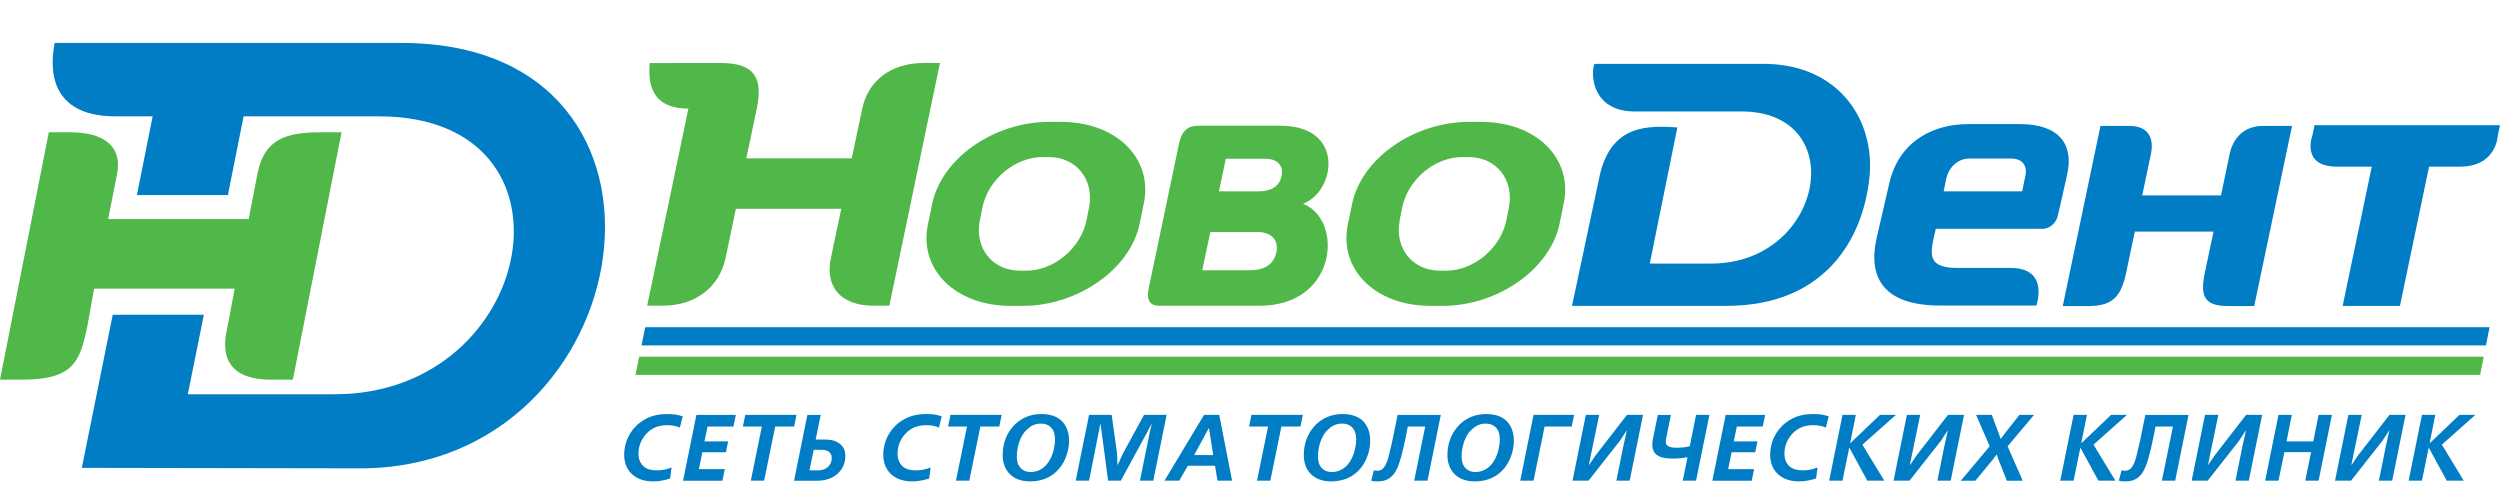
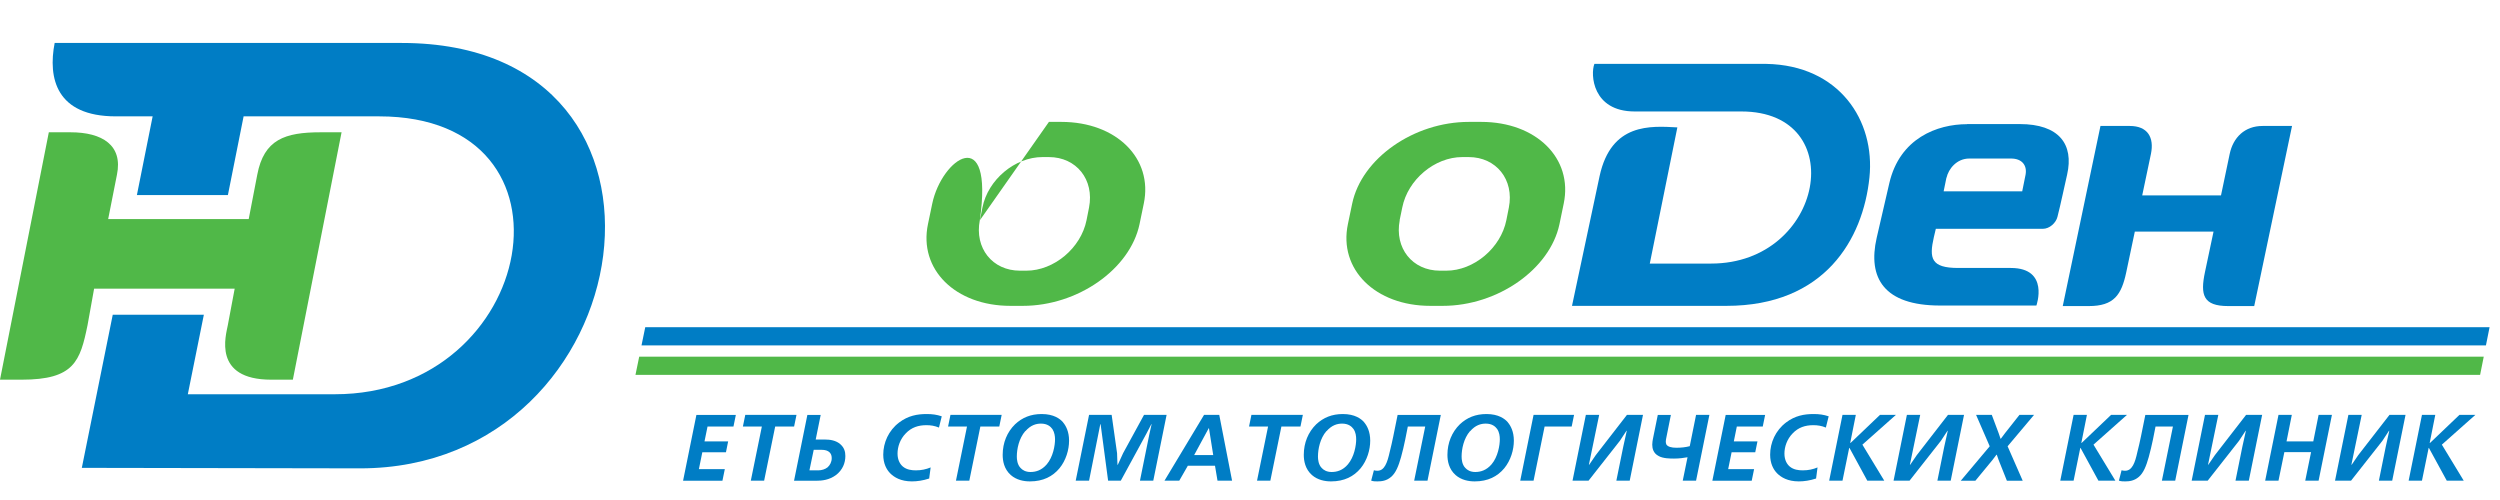
<svg xmlns="http://www.w3.org/2000/svg" width="70" height="14" viewBox="0 0 70 14" fill="none">
  <g clip-path="url(#clip0_12957_2435)">
-     <path d="M25.864 1.763C24.94 1.763 24.304 2.267 24.141 3.049L23.849 4.433H20.896L21.188 3.049C21.351 2.267 21.208 1.763 20.182 1.763C20.182 1.763 18.378 1.766 18.191 1.766C18.151 2.285 18.197 3.04 19.276 3.04L18.121 8.558H18.573C19.497 8.558 20.15 8.01 20.314 7.232L20.605 5.847H23.555L23.264 7.232C23.1 8.013 23.523 8.558 24.45 8.558H24.902L26.319 1.763H25.867H25.864Z" fill="#50B848" />
-     <path d="M64.807 3.506L64.746 3.798C64.746 3.798 64.416 4.666 65.437 4.666H66.41L65.594 8.567H67.198L68.014 4.666H68.882C69.903 4.666 69.938 3.798 69.938 3.798L69.999 3.506H64.807Z" fill="#007DC5" />
    <path d="M63.352 3.527C62.856 3.527 62.529 3.844 62.431 4.311L62.188 5.471H59.982L60.226 4.311C60.323 3.844 60.13 3.527 59.635 3.527H58.813L57.757 8.57H58.486C59.192 8.57 59.402 8.255 59.536 7.619L59.775 6.485H61.979L61.739 7.619C61.605 8.255 61.684 8.57 62.389 8.57H63.118L64.177 3.527H63.355H63.352Z" fill="#007DC5" />
-     <path d="M27.438 6.165L27.508 5.812C27.662 5.031 28.417 4.398 29.19 4.398H29.368C30.14 4.398 30.645 5.031 30.493 5.812L30.423 6.165C30.268 6.943 29.513 7.579 28.738 7.579H28.56C27.785 7.579 27.283 6.946 27.435 6.165M29.37 3.413C27.831 3.413 26.368 4.436 26.103 5.701L25.983 6.276C25.718 7.541 26.75 8.564 28.292 8.564H28.639C30.178 8.564 31.641 7.538 31.907 6.276L32.026 5.701C32.291 4.436 31.259 3.413 29.717 3.413H29.368H29.37Z" fill="#50B848" />
+     <path d="M27.438 6.165L27.508 5.812C27.662 5.031 28.417 4.398 29.19 4.398H29.368C30.14 4.398 30.645 5.031 30.493 5.812L30.423 6.165C30.268 6.943 29.513 7.579 28.738 7.579H28.56C27.785 7.579 27.283 6.946 27.435 6.165C27.831 3.413 26.368 4.436 26.103 5.701L25.983 6.276C25.718 7.541 26.75 8.564 28.292 8.564H28.639C30.178 8.564 31.641 7.538 31.907 6.276L32.026 5.701C32.291 4.436 31.259 3.413 29.717 3.413H29.368H29.37Z" fill="#50B848" />
    <path d="M39.19 6.165L39.263 5.812C39.417 5.031 40.169 4.398 40.945 4.398H41.123C41.895 4.398 42.402 5.031 42.248 5.812L42.178 6.165C42.023 6.943 41.268 7.579 40.496 7.579H40.318C39.545 7.579 39.041 6.946 39.193 6.165M41.128 3.413C39.586 3.413 38.126 4.436 37.861 5.701L37.741 6.276C37.476 7.541 38.508 8.564 40.05 8.564H40.397C41.936 8.564 43.399 7.538 43.665 6.276L43.784 5.701C44.049 4.436 43.017 3.413 41.475 3.413H41.128Z" fill="#50B848" />
    <path d="M18.067 9.162L17.962 9.672H69.606L69.708 9.162H18.067Z" fill="#007DC5" />
    <path d="M17.898 9.986L17.793 10.497H69.443L69.545 9.986H17.898Z" fill="#50B848" />
    <path d="M8.978 3.704C7.976 3.704 7.39 3.906 7.203 4.894L6.964 6.133H3.029L3.274 4.894C3.446 4.066 2.863 3.704 1.974 3.704H1.367L0 10.631H0.606C2.078 10.631 2.245 10.115 2.452 9.1L2.635 8.083H6.571C6.571 8.083 6.439 8.771 6.378 9.109C6.329 9.377 5.941 10.631 7.594 10.631H8.2L9.564 3.704H8.981H8.978Z" fill="#50B848" />
    <path d="M1.531 1.2C1.338 2.189 1.574 3.258 3.242 3.258H4.274L3.833 5.462H6.381L6.821 3.258H10.614C16.511 3.258 15.033 11.039 9.375 11.039H5.259L5.708 8.812H3.157L2.291 13.1L10.086 13.114C18.033 13.114 19.893 1.203 11.249 1.203H1.531V1.2Z" fill="#007DC5" />
-     <path d="M33.888 6.497H35.223C35.55 6.497 35.818 6.687 35.739 7.06C35.661 7.433 35.372 7.567 34.981 7.567H33.664L33.888 6.497ZM34.319 4.445H35.445C35.722 4.445 35.952 4.605 35.885 4.926C35.818 5.241 35.57 5.357 35.238 5.357H34.13L34.322 4.445H34.319ZM35.783 3.521H33.547C33.232 3.521 33.078 3.699 33.011 4.031C32.984 4.162 32.288 7.491 32.177 8.007C32.124 8.267 32.084 8.561 32.474 8.561H35.267C37.45 8.561 37.625 6.153 36.485 5.704C37.389 5.375 37.681 3.521 35.853 3.521C35.83 3.521 35.806 3.521 35.783 3.521Z" fill="#50B848" />
    <path d="M54.503 4.975C54.558 4.731 54.786 4.439 55.139 4.439H56.311C56.605 4.439 56.765 4.62 56.716 4.891C56.713 4.911 56.622 5.357 56.622 5.357H54.422L54.5 4.975H54.503ZM55.077 3.477C54.244 3.477 53.191 3.868 52.9 5.133C52.78 5.655 52.652 6.209 52.547 6.66C52.291 7.78 52.748 8.555 54.322 8.555H57.019C57.019 8.555 57.392 7.503 56.302 7.503H54.83C54.066 7.503 54.013 7.232 54.148 6.64C54.174 6.538 54.203 6.407 54.203 6.407H57.197C57.392 6.407 57.567 6.238 57.608 6.074C57.698 5.728 57.818 5.15 57.879 4.891C58.074 4.037 57.651 3.474 56.552 3.474H55.08L55.077 3.477Z" fill="#007DC5" />
    <path d="M49.456 1.789H44.643C44.529 2.075 44.581 3.121 45.771 3.121C45.771 3.121 48.666 3.121 48.759 3.121C51.834 3.121 51.071 7.38 47.913 7.38H46.194L46.966 3.567C46.217 3.527 45.115 3.436 44.789 4.929L44.016 8.564H48.339C51.091 8.564 52.164 6.701 52.344 4.973C52.511 3.372 51.496 1.827 49.459 1.789H49.456Z" fill="#007DC5" />
-     <path d="M18.757 13.4C18.588 13.456 18.425 13.479 18.279 13.479C17.97 13.479 17.784 13.365 17.67 13.251C17.568 13.146 17.477 12.98 17.477 12.73C17.477 12.397 17.626 12.053 17.924 11.829C18.174 11.639 18.431 11.593 18.693 11.593C18.851 11.593 18.976 11.61 19.116 11.657L19.037 11.972C18.918 11.922 18.807 11.905 18.684 11.905C18.463 11.905 18.267 11.966 18.107 12.135C17.95 12.295 17.877 12.511 17.877 12.7C17.877 12.89 17.956 13.004 18.029 13.065C18.133 13.152 18.27 13.17 18.39 13.17C18.547 13.17 18.676 13.141 18.804 13.088L18.763 13.4H18.757Z" fill="#007DC5" />
    <path d="M20.604 11.616L20.537 11.943H19.811L19.726 12.359H20.388L20.327 12.663H19.665L19.569 13.135H20.295L20.228 13.461H19.126L19.499 11.619H20.601L20.604 11.616Z" fill="#007DC5" />
    <path d="M22.302 11.616L22.235 11.943H21.705L21.396 13.458H21.023L21.332 11.943H20.801L20.868 11.616H22.305H22.302Z" fill="#007DC5" />
    <path d="M22.839 12.307H23.099C23.233 12.307 23.408 12.327 23.536 12.444C23.638 12.537 23.67 12.645 23.67 12.768C23.67 12.96 23.597 13.155 23.408 13.301C23.218 13.441 23.014 13.461 22.854 13.461H22.233L22.606 11.619H22.979L22.839 12.31V12.307ZM22.664 13.17H22.912C23.008 13.17 23.107 13.138 23.172 13.085C23.241 13.024 23.288 12.934 23.288 12.829C23.288 12.622 23.113 12.595 23.003 12.595H22.784L22.664 13.17Z" fill="#007DC5" />
    <path d="M26.011 13.4C25.842 13.456 25.679 13.479 25.533 13.479C25.224 13.479 25.037 13.365 24.924 13.251C24.822 13.146 24.731 12.98 24.731 12.73C24.731 12.397 24.88 12.053 25.177 11.829C25.428 11.639 25.684 11.593 25.947 11.593C26.104 11.593 26.23 11.61 26.369 11.657L26.291 11.972C26.171 11.922 26.061 11.905 25.938 11.905C25.716 11.905 25.521 11.966 25.361 12.135C25.203 12.295 25.131 12.511 25.131 12.7C25.131 12.89 25.209 13.004 25.282 13.065C25.387 13.152 25.524 13.17 25.644 13.17C25.801 13.17 25.929 13.141 26.058 13.088L26.017 13.4H26.011Z" fill="#007DC5" />
    <path d="M28.047 11.616L27.98 11.943H27.45L27.141 13.458H26.767L27.076 11.943H26.546L26.613 11.616H28.05H28.047Z" fill="#007DC5" />
    <path d="M29.765 11.826C29.844 11.919 29.934 12.082 29.934 12.339C29.934 12.595 29.847 12.89 29.666 13.111C29.474 13.342 29.206 13.479 28.838 13.479C28.666 13.479 28.462 13.441 28.302 13.301C28.112 13.132 28.075 12.905 28.075 12.735C28.075 12.397 28.2 12.097 28.421 11.881C28.622 11.692 28.861 11.593 29.168 11.593C29.506 11.593 29.681 11.727 29.765 11.823V11.826ZM28.707 12.071C28.529 12.278 28.471 12.575 28.471 12.785C28.471 12.861 28.483 13.009 28.576 13.103C28.625 13.158 28.713 13.216 28.853 13.216C29.002 13.216 29.165 13.17 29.31 13.001C29.488 12.791 29.541 12.47 29.541 12.301C29.541 12.214 29.526 12.106 29.468 12.015C29.415 11.94 29.322 11.861 29.147 11.861C29.01 11.861 28.856 11.905 28.71 12.074L28.707 12.071Z" fill="#007DC5" />
    <path d="M31.027 13.458L30.817 11.878H30.808L30.494 13.458H30.12L30.494 11.616H31.126L31.278 12.689L31.289 13.015H31.298L31.447 12.689L32.033 11.616H32.665L32.292 13.458H31.919L32.181 12.164L32.245 11.878H32.237L32.1 12.141L31.383 13.458H31.027Z" fill="#007DC5" />
    <path d="M34.139 11.616L34.498 13.458H34.09L34.02 13.041H33.259L33.02 13.458H32.606L33.714 11.616H34.139ZM33.97 12.741L33.851 11.989H33.845L33.437 12.741H33.97Z" fill="#007DC5" />
    <path d="M36.48 11.616L36.413 11.943H35.879L35.57 13.458H35.197L35.506 11.943H34.973L35.04 11.616H36.477H36.48Z" fill="#007DC5" />
    <path d="M38.197 11.826C38.276 11.919 38.366 12.082 38.366 12.339C38.366 12.595 38.279 12.89 38.098 13.111C37.906 13.342 37.638 13.479 37.27 13.479C37.098 13.479 36.894 13.441 36.734 13.301C36.544 13.132 36.506 12.905 36.506 12.735C36.506 12.397 36.632 12.097 36.853 11.881C37.055 11.692 37.294 11.593 37.6 11.593C37.938 11.593 38.112 11.727 38.197 11.823V11.826ZM37.139 12.071C36.961 12.278 36.903 12.575 36.903 12.785C36.903 12.861 36.915 13.009 37.008 13.103C37.057 13.158 37.145 13.216 37.285 13.216C37.434 13.216 37.6 13.17 37.742 13.001C37.92 12.791 37.973 12.47 37.973 12.301C37.973 12.214 37.961 12.106 37.9 12.015C37.847 11.94 37.754 11.861 37.579 11.861C37.442 11.861 37.288 11.905 37.142 12.074L37.139 12.071Z" fill="#007DC5" />
    <path d="M40.343 11.616L39.97 13.458H39.597L39.906 11.943H39.419L39.346 12.31C39.32 12.438 39.268 12.668 39.23 12.797C39.16 13.047 39.081 13.246 38.947 13.356C38.822 13.464 38.682 13.479 38.568 13.479C38.507 13.479 38.457 13.479 38.393 13.458L38.469 13.167C38.489 13.176 38.536 13.181 38.565 13.181C38.679 13.181 38.74 13.114 38.789 13.03C38.842 12.934 38.874 12.823 38.915 12.642C38.95 12.502 38.982 12.365 39.011 12.22L39.133 11.619H40.346L40.343 11.616Z" fill="#007DC5" />
    <path d="M42.219 11.826C42.298 11.919 42.388 12.082 42.388 12.339C42.388 12.595 42.301 12.89 42.12 13.111C41.928 13.342 41.66 13.479 41.292 13.479C41.12 13.479 40.916 13.441 40.756 13.301C40.566 13.132 40.528 12.905 40.528 12.735C40.528 12.397 40.654 12.097 40.875 11.881C41.076 11.692 41.316 11.593 41.622 11.593C41.959 11.593 42.135 11.727 42.219 11.823V11.826ZM41.161 12.071C40.983 12.278 40.925 12.575 40.925 12.785C40.925 12.861 40.937 13.009 41.03 13.103C41.079 13.158 41.167 13.216 41.307 13.216C41.455 13.216 41.618 13.17 41.764 13.001C41.942 12.791 41.995 12.47 41.995 12.301C41.995 12.214 41.983 12.106 41.922 12.015C41.869 11.94 41.776 11.861 41.601 11.861C41.464 11.861 41.309 11.905 41.164 12.074L41.161 12.071Z" fill="#007DC5" />
    <path d="M44.074 11.616L44.007 11.943H43.249L42.94 13.458H42.567L42.94 11.616H44.071H44.074Z" fill="#007DC5" />
    <path d="M44.777 11.616L44.489 13.012H44.498L44.681 12.744L45.555 11.616H46.004L45.632 13.458H45.258L45.451 12.508L45.55 12.062H45.541L45.357 12.342L44.48 13.458H44.031L44.404 11.616H44.777Z" fill="#007DC5" />
    <path d="M46.785 11.616L46.659 12.246C46.651 12.287 46.642 12.327 46.642 12.365C46.642 12.394 46.648 12.421 46.659 12.447C46.7 12.508 46.797 12.537 46.939 12.537C47.073 12.537 47.199 12.523 47.313 12.493L47.49 11.616H47.863L47.49 13.458H47.117L47.251 12.803C47.138 12.823 47.018 12.84 46.878 12.84H46.864C46.776 12.84 46.563 12.84 46.441 12.768C46.295 12.692 46.263 12.56 46.263 12.45C46.263 12.389 46.275 12.333 46.28 12.298L46.418 11.619H46.791L46.785 11.616Z" fill="#007DC5" />
    <path d="M49.424 11.616L49.357 11.943H48.631L48.547 12.359H49.209L49.147 12.663H48.485L48.389 13.135H49.115L49.048 13.461H47.946L48.319 11.619H49.421L49.424 11.616Z" fill="#007DC5" />
    <path d="M50.844 13.4C50.675 13.456 50.512 13.479 50.366 13.479C50.057 13.479 49.87 13.365 49.757 13.251C49.655 13.146 49.564 12.98 49.564 12.73C49.564 12.397 49.713 12.053 50.01 11.829C50.261 11.639 50.517 11.593 50.78 11.593C50.938 11.593 51.063 11.61 51.203 11.657L51.124 11.972C51.004 11.922 50.894 11.905 50.771 11.905C50.55 11.905 50.354 11.966 50.194 12.135C50.037 12.295 49.964 12.511 49.964 12.7C49.964 12.89 50.042 13.004 50.115 13.065C50.22 13.152 50.357 13.17 50.477 13.17C50.634 13.17 50.765 13.141 50.891 13.088L50.85 13.4H50.844Z" fill="#007DC5" />
    <path d="M51.963 11.616L51.806 12.403H51.815L52.64 11.616H53.086L52.147 12.45L52.759 13.458H52.284L51.786 12.543H51.777L51.59 13.458H51.217L51.59 11.616H51.963Z" fill="#007DC5" />
    <path d="M53.766 11.616L53.477 13.012H53.486L53.67 12.744L54.544 11.616H54.993L54.62 13.458H54.247L54.439 12.508L54.538 12.062H54.53L54.346 12.342L53.468 13.458H53.02L53.393 11.616H53.766Z" fill="#007DC5" />
    <path d="M55.77 11.616L55.962 12.129L56.015 12.284H56.024L56.14 12.129L56.545 11.616H56.954L56.213 12.496L56.636 13.461H56.193L55.96 12.875L55.91 12.732H55.901L55.793 12.875L55.31 13.461H54.901L55.712 12.496L55.33 11.616H55.773H55.77Z" fill="#007DC5" />
    <path d="M58.434 11.616L58.277 12.403H58.285L59.111 11.616H59.556L58.618 12.45L59.23 13.458H58.755L58.256 12.543H58.248L58.061 13.458H57.688L58.061 11.616H58.434Z" fill="#007DC5" />
    <path d="M61.279 11.616L60.906 13.458H60.533L60.842 11.943H60.355L60.282 12.31C60.255 12.438 60.203 12.668 60.165 12.797C60.095 13.047 60.017 13.246 59.883 13.356C59.757 13.464 59.617 13.479 59.504 13.479C59.442 13.479 59.393 13.479 59.329 13.458L59.404 13.167C59.425 13.176 59.471 13.181 59.5 13.181C59.614 13.181 59.675 13.114 59.725 13.03C59.778 12.934 59.81 12.823 59.85 12.642C59.885 12.502 59.918 12.365 59.947 12.22L60.069 11.619H61.282L61.279 11.616Z" fill="#007DC5" />
    <path d="M62.113 11.616L61.825 13.012H61.833L62.017 12.744L62.891 11.616H63.34L62.967 13.458H62.594L62.786 12.508L62.885 12.062H62.877L62.693 12.342L61.816 13.458H61.367L61.74 11.616H62.113Z" fill="#007DC5" />
    <path d="M64.171 11.616L64.023 12.359H64.772L64.921 11.616H65.294L64.921 13.458H64.547L64.71 12.66H63.962L63.798 13.458H63.425L63.798 11.616H64.171Z" fill="#007DC5" />
    <path d="M66.128 11.616L65.839 13.012H65.848L66.031 12.744L66.906 11.616H67.355L66.982 13.458H66.609L66.801 12.508L66.9 12.062H66.891L66.708 12.342L65.83 13.458H65.381L65.755 11.616H66.128Z" fill="#007DC5" />
    <path d="M68.188 11.616L68.031 12.403H68.04L68.865 11.616H69.311L68.372 12.45L68.984 13.458H68.509L68.01 12.543H68.002L67.815 13.458H67.442L67.815 11.616H68.188Z" fill="#007DC5" />
  </g>
  <defs>
    <clipPath id="clip0_12957_2435">
      <rect width="70" height="12.727" fill="white" transform="translate(0 0.976)" />
    </clipPath>
  </defs>
</svg>